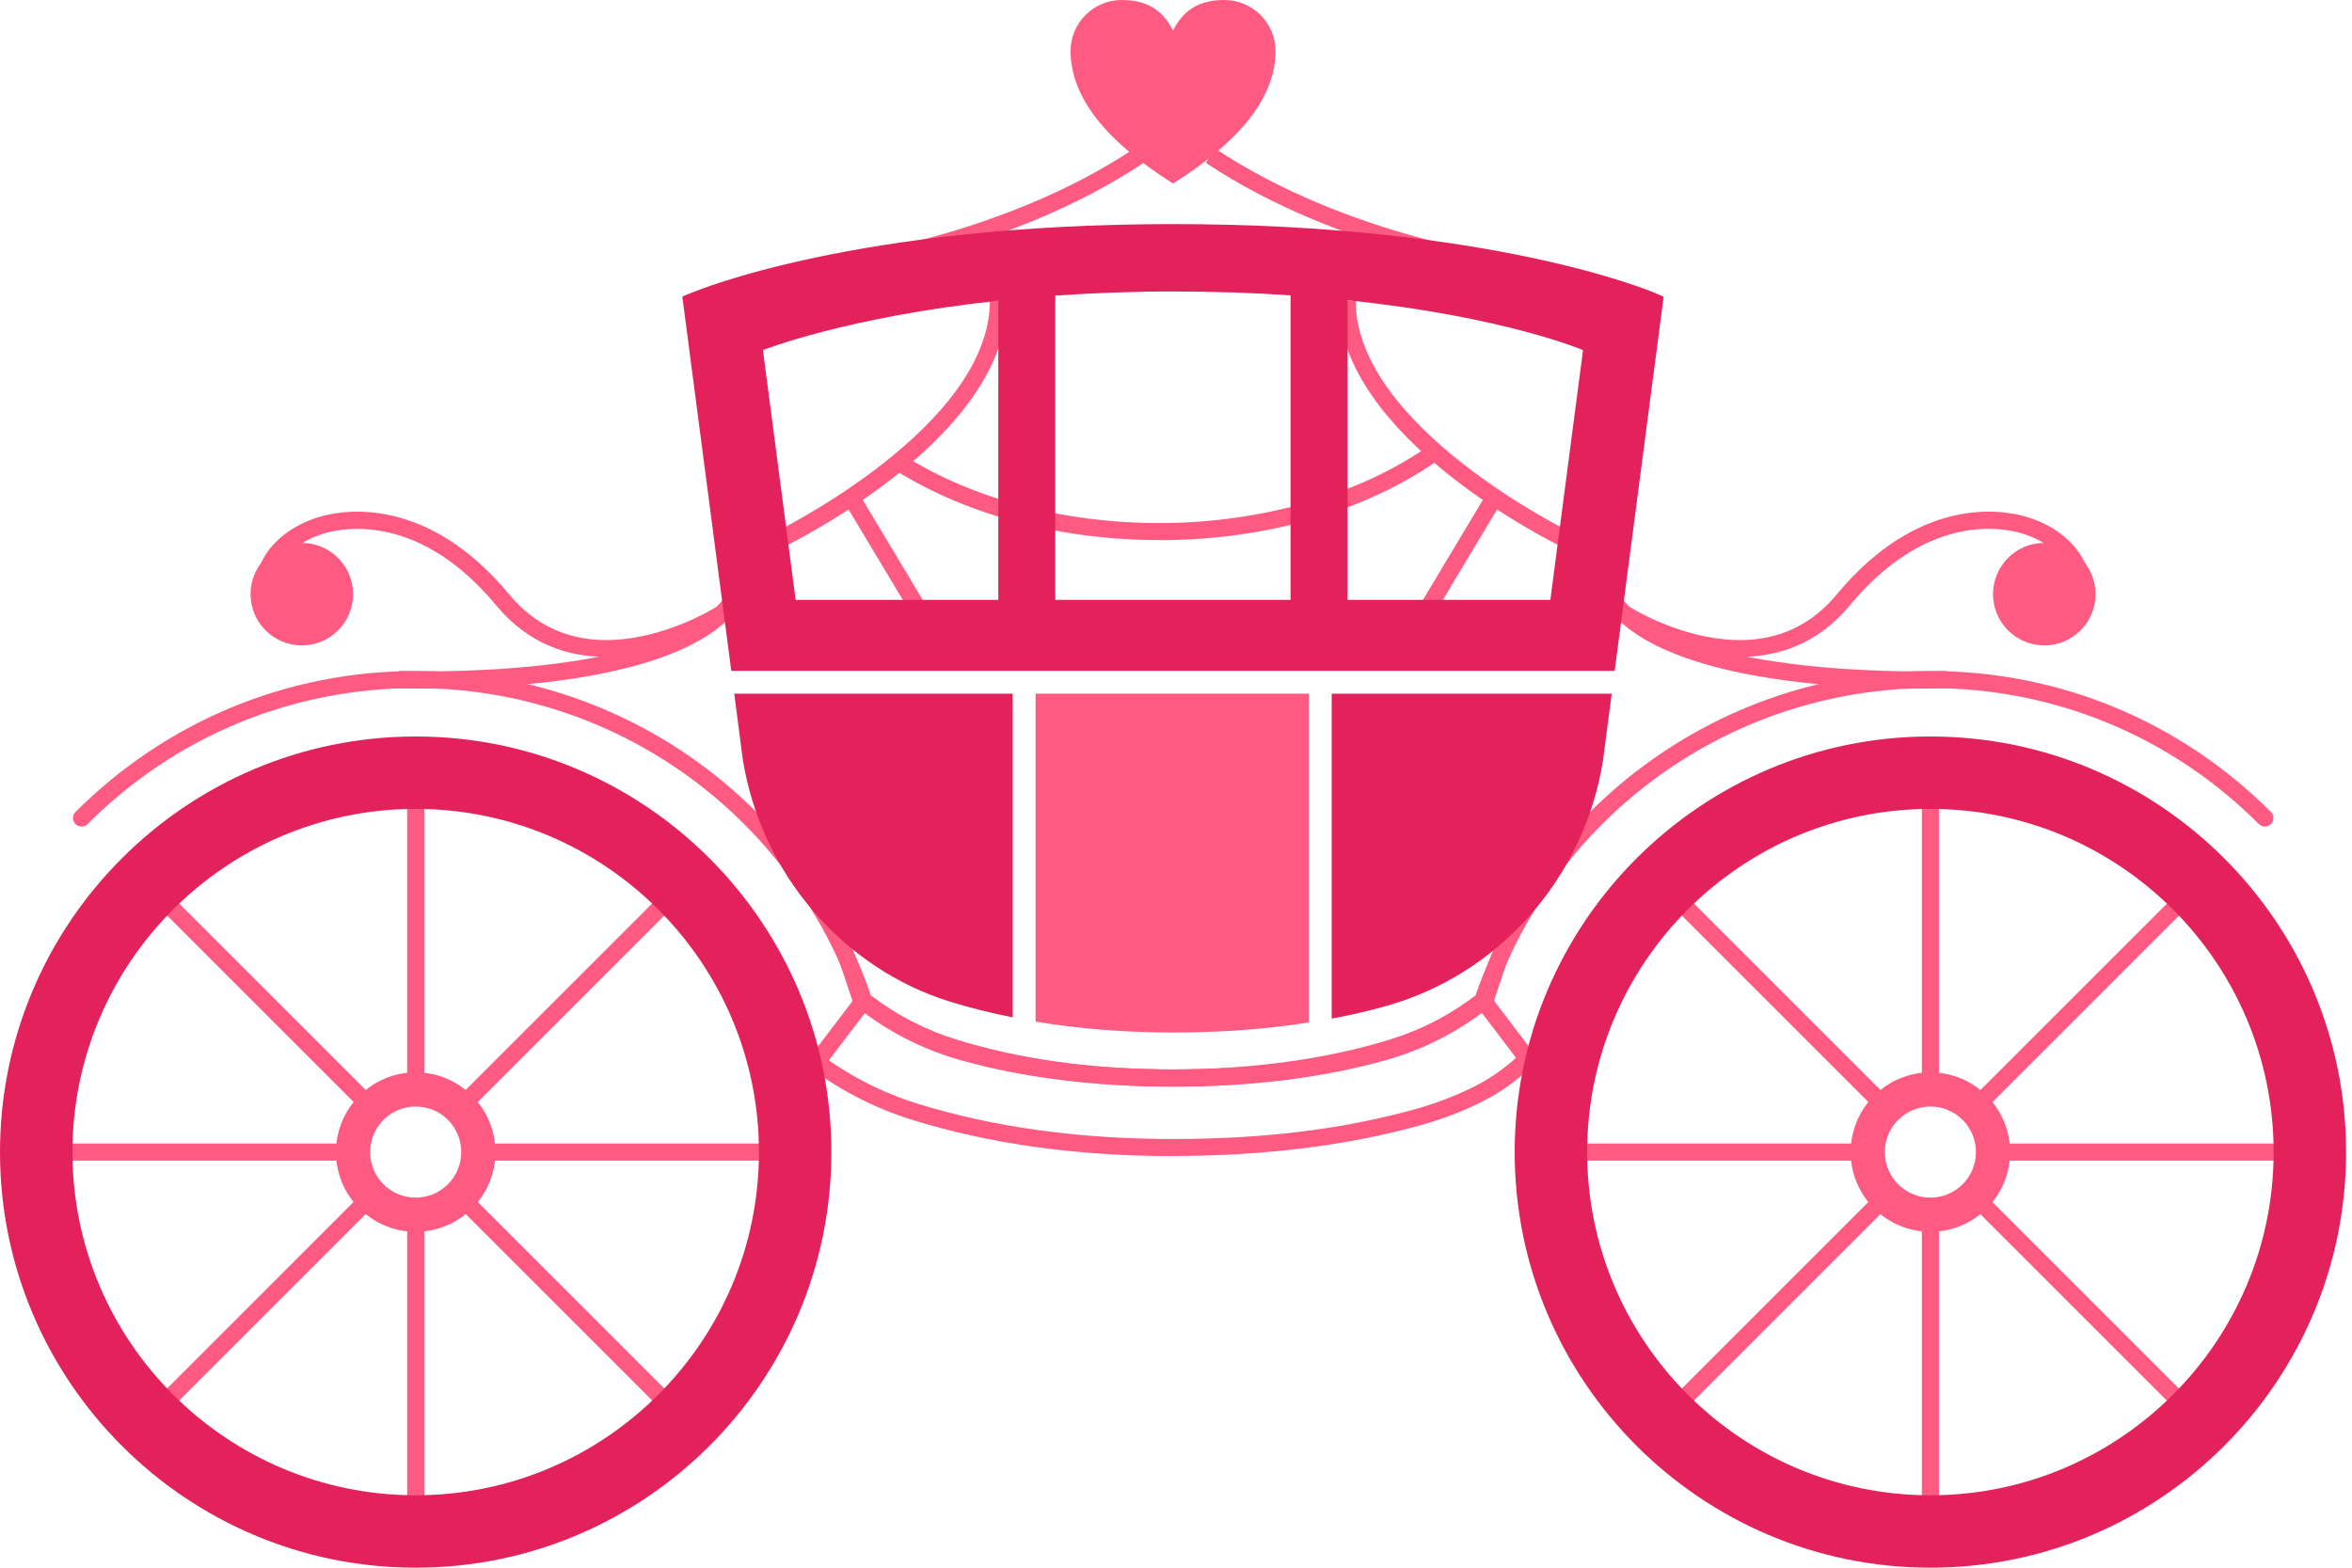
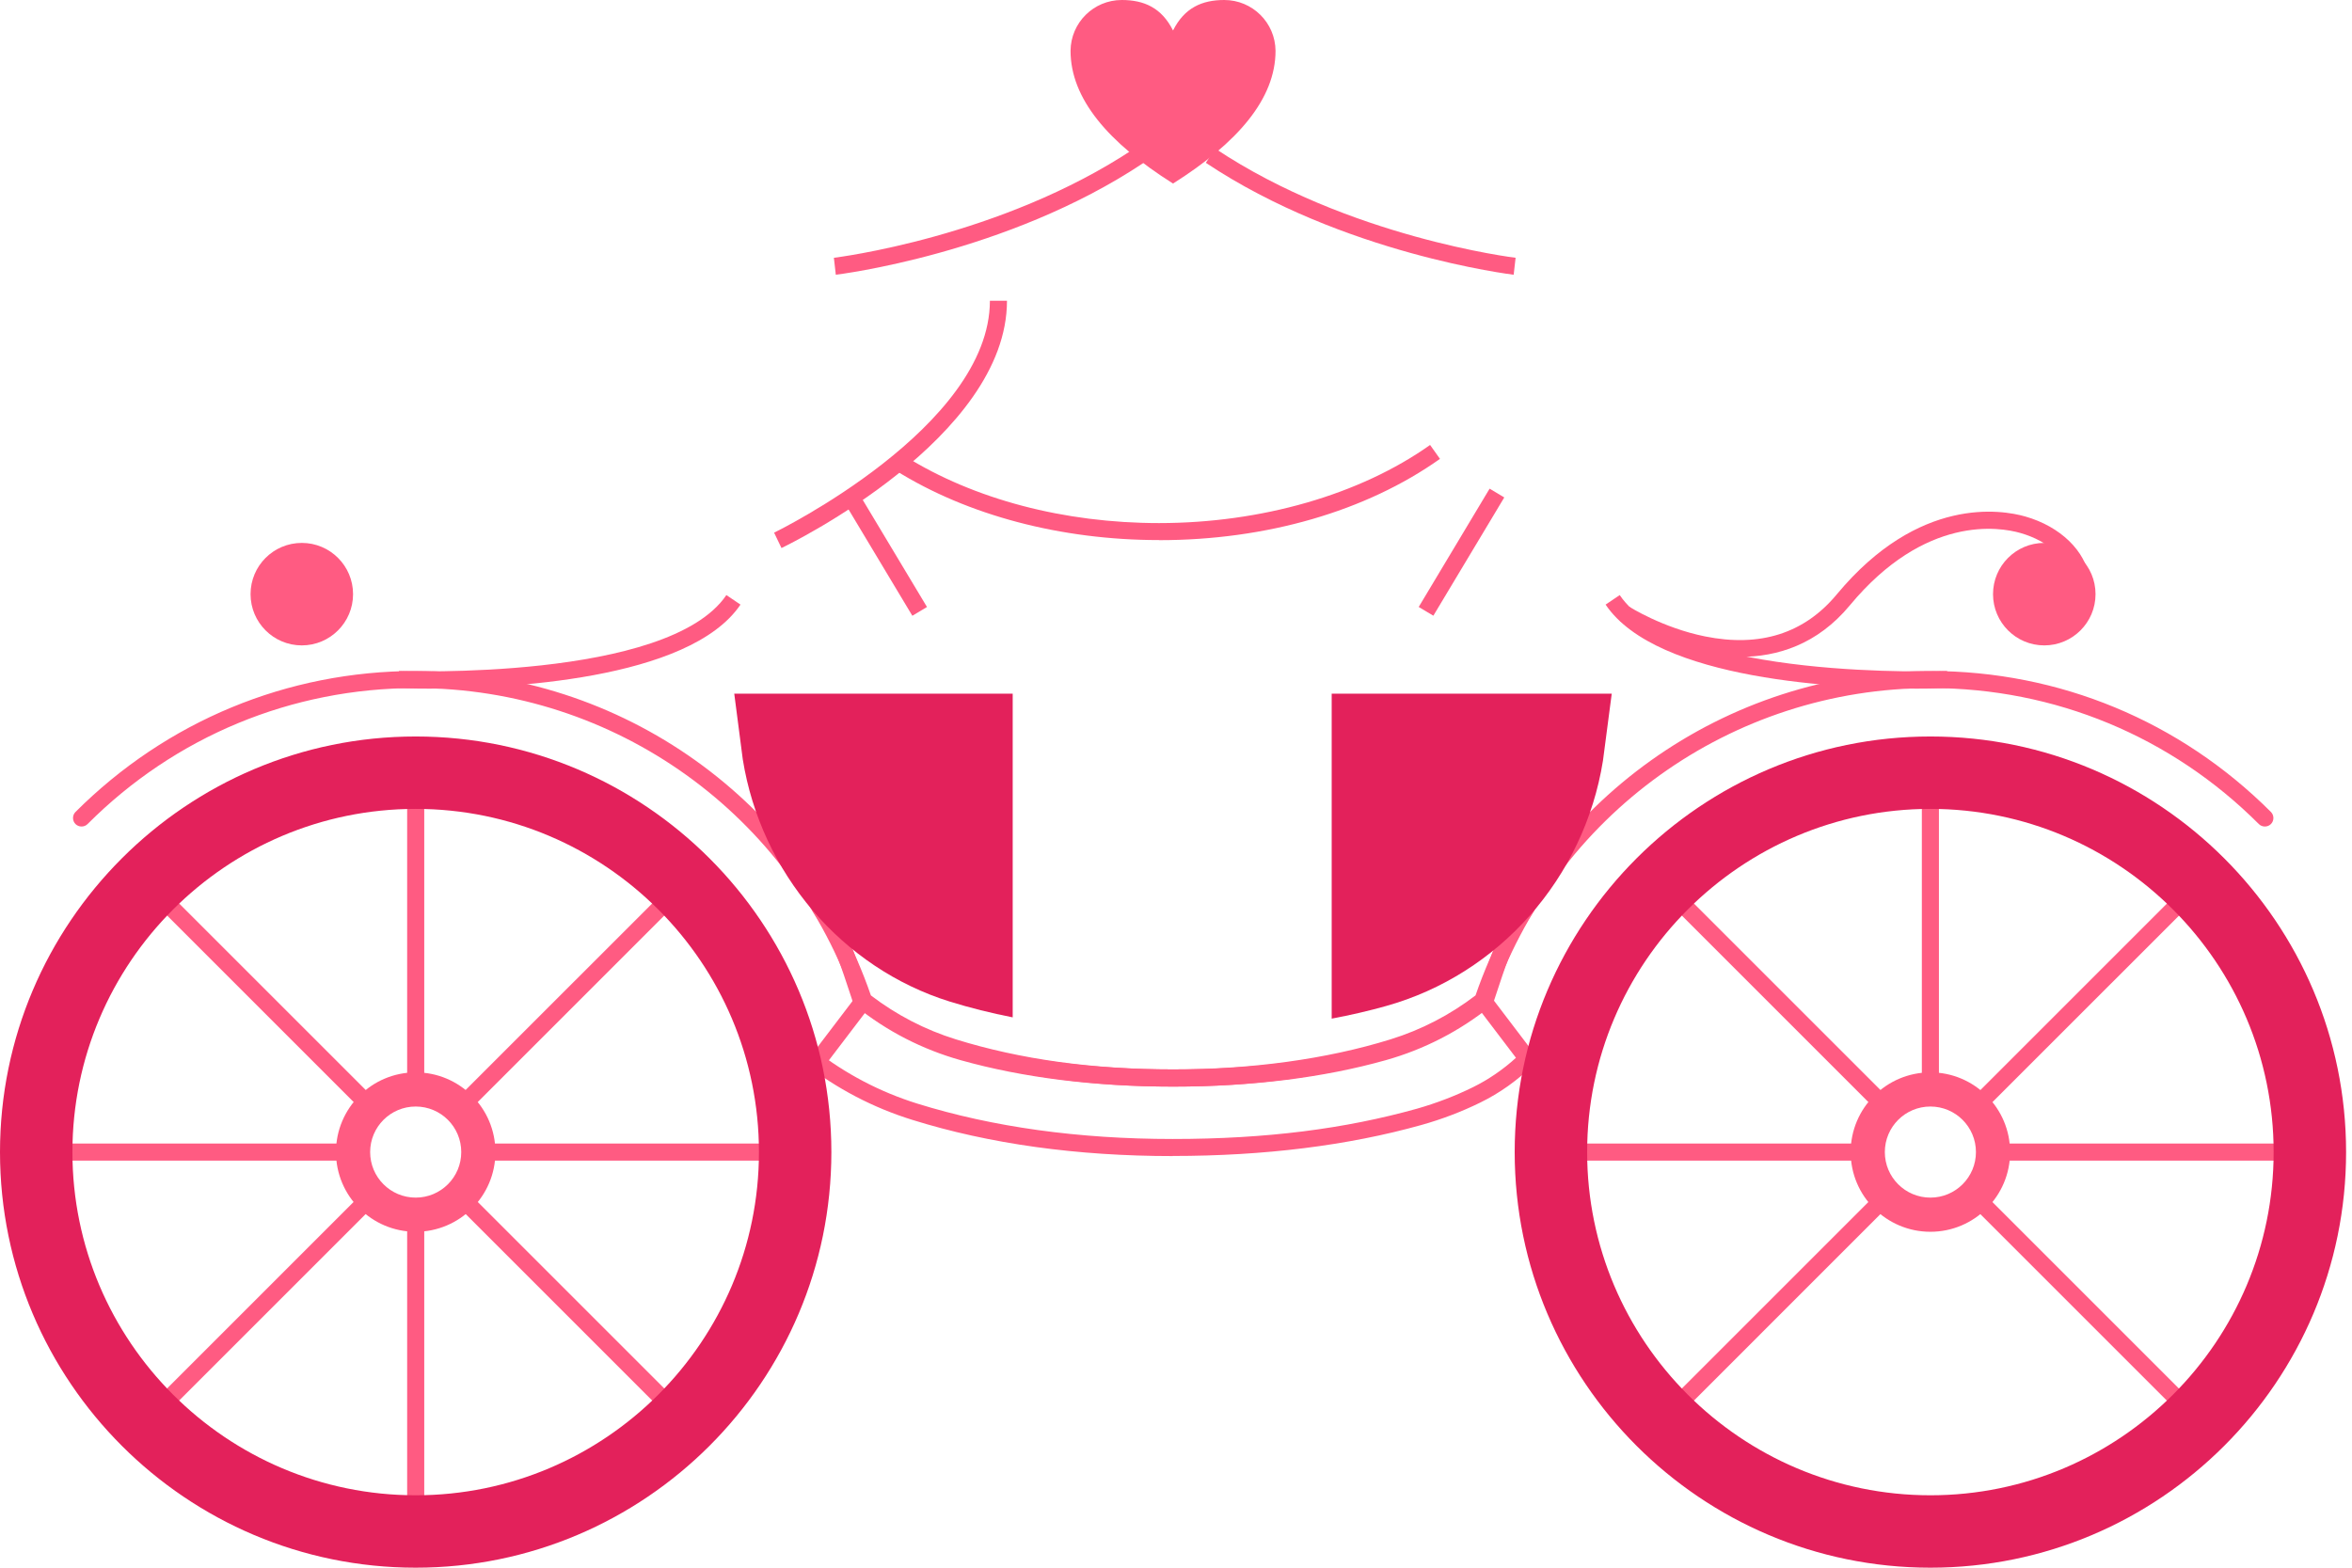
<svg xmlns="http://www.w3.org/2000/svg" width="72" height="48" viewBox="0 0 72 48" fill="none">
  <path d="M12.987 37.231H12.464V46.135H12.987V37.231Z" fill="#FF5B82" />
  <path d="M12.987 24.419H12.464V33.323H12.987V24.419Z" fill="#FF5B82" />
  <path d="M10.773 35.013H1.869V35.536H10.773V35.013Z" fill="#FF5B82" />
  <path d="M23.585 35.013H14.681V35.536H23.585V35.013Z" fill="#FF5B82" />
  <path d="M20.247 27.381L13.95 33.677L14.32 34.047L20.616 27.751L20.247 27.381Z" fill="#FF5B82" />
  <path d="M11.017 36.609L4.83 42.797L5.199 43.167L11.387 36.979L11.017 36.609Z" fill="#FF5B82" />
  <path d="M5.24 27.419L4.871 27.788L11.13 34.047L11.5 33.678L5.24 27.419Z" fill="#FF5B82" />
  <path d="M14.215 36.393L13.846 36.763L20.142 43.059L20.512 42.689L14.215 36.393Z" fill="#FF5B82" />
-   <path d="M59.355 37.231H58.832V46.135H59.355V37.231Z" fill="#FF5B82" />
  <path d="M59.355 24.419H58.832V33.323H59.355V24.419Z" fill="#FF5B82" />
  <path d="M57.141 35.013H48.237V35.536H57.141V35.013Z" fill="#FF5B82" />
  <path d="M69.954 35.013H61.049V35.536H69.954V35.013Z" fill="#FF5B82" />
  <path d="M66.617 27.383L60.321 33.679L60.69 34.048L66.987 27.752L66.617 27.383Z" fill="#FF5B82" />
  <path d="M57.388 36.611L51.2 42.799L51.57 43.169L57.757 36.981L57.388 36.611Z" fill="#FF5B82" />
  <path d="M51.611 27.42L51.241 27.79L57.5 34.049L57.87 33.679L51.611 27.42Z" fill="#FF5B82" />
  <path d="M60.582 36.394L60.212 36.764L66.508 43.06L66.878 42.69L60.582 36.394Z" fill="#FF5B82" />
  <path d="M25.586 8.412L25.527 7.893C25.579 7.886 30.641 7.269 34.721 4.55L35.01 4.985C30.823 7.778 25.639 8.405 25.586 8.412Z" fill="#FF5B82" />
  <path d="M46.337 8.412C46.285 8.405 41.1 7.778 36.913 4.985L37.203 4.55C41.282 7.269 46.347 7.886 46.396 7.893L46.337 8.412Z" fill="#FF5B82" />
  <path d="M23.923 16.78L23.697 16.309C23.763 16.278 30.303 13.077 30.303 9.208H30.826C30.826 13.405 24.206 16.644 23.923 16.78Z" fill="#FF5B82" />
  <path d="M26.205 14.964L25.757 15.233L27.929 18.854L28.377 18.585L26.205 14.964Z" fill="#FF5B82" />
-   <path d="M47.881 16.78C47.599 16.644 40.978 13.402 40.978 9.208H41.501C41.501 13.074 48.042 16.278 48.108 16.309L47.881 16.78Z" fill="#FF5B82" />
  <path d="M45.6 14.962L43.43 18.584L43.878 18.852L46.049 15.231L45.6 14.962Z" fill="#FF5B82" />
  <path d="M35.909 33.27C33.406 33.27 31.116 32.953 29.104 32.325C28.079 32.005 27.127 31.51 26.273 30.844L26.21 30.795L26.186 30.722C24.234 24.948 18.823 21.068 12.725 21.068C8.932 21.068 5.362 22.546 2.681 25.231C2.58 25.332 2.413 25.332 2.311 25.231C2.21 25.13 2.21 24.962 2.311 24.861C5.094 22.079 8.793 20.545 12.729 20.545C19.025 20.545 24.614 24.534 26.66 30.478C27.445 31.077 28.32 31.531 29.261 31.823C31.224 32.434 33.462 32.744 35.913 32.744C38.364 32.744 40.403 32.479 42.272 31.956C43.356 31.653 44.357 31.144 45.246 30.443C45.298 30.29 45.343 30.15 45.389 30.018C45.688 29.111 45.873 28.564 46.508 27.629C46.588 27.511 46.752 27.48 46.87 27.56C46.989 27.64 47.02 27.804 46.94 27.922C46.347 28.794 46.184 29.289 45.887 30.181C45.835 30.335 45.779 30.502 45.72 30.683L45.696 30.757L45.636 30.805C44.678 31.573 43.597 32.13 42.418 32.462C40.508 32.998 38.318 33.27 35.92 33.27H35.909Z" fill="#FF5B82" />
  <path d="M26.23 30.476L24.634 32.574L25.05 32.89L26.646 30.793L26.23 30.476Z" fill="#FF5B82" />
  <path d="M35.902 35.397C32.967 35.397 30.286 35.024 27.926 34.288C26.726 33.915 25.614 33.333 24.617 32.556L24.938 32.144C25.883 32.88 26.939 33.434 28.079 33.79C30.387 34.508 33.019 34.874 35.899 34.874C38.779 34.874 41.181 34.56 43.374 33.947C43.963 33.779 44.538 33.56 45.085 33.291C45.559 33.058 46.006 32.754 46.407 32.388L45.197 30.795L45.612 30.478L47.104 32.441L46.94 32.601C46.456 33.079 45.908 33.469 45.316 33.758C44.74 34.041 44.134 34.271 43.513 34.445C41.271 35.073 38.709 35.394 35.895 35.394L35.902 35.397Z" fill="#FF5B82" />
  <path d="M13.143 21.085C12.607 21.085 12.258 21.071 12.192 21.068L12.213 20.545C12.293 20.545 20.454 20.855 22.236 18.22L22.668 18.512C21.096 20.841 15.427 21.085 13.143 21.085Z" fill="#FF5B82" />
  <path d="M35.48 16.536C32.482 16.536 29.62 15.779 27.424 14.409L27.699 13.966C29.815 15.287 32.576 16.016 35.48 16.016C38.611 16.016 41.634 15.145 43.778 13.624L44.081 14.05C41.819 15.654 38.765 16.539 35.484 16.539L35.48 16.536Z" fill="#FF5B82" />
-   <path d="M18.554 20.113C17.407 20.113 16.184 19.736 15.187 18.533C12.882 15.758 10.609 16.138 9.964 16.32C9.085 16.571 8.458 17.153 8.367 17.801L7.848 17.728C7.966 16.874 8.74 16.121 9.818 15.814C10.536 15.608 13.074 15.176 15.584 18.195C16.578 19.391 17.937 19.827 19.625 19.485C20.918 19.224 21.926 18.582 21.936 18.579L22.218 19.018C22.191 19.035 20.482 20.113 18.551 20.113H18.554Z" fill="#FF5B82" />
  <path d="M35.909 33.27C33.511 33.27 31.321 32.998 29.411 32.462C28.232 32.13 27.152 31.576 26.193 30.805L26.134 30.757L26.109 30.683C26.047 30.502 25.994 30.335 25.942 30.181C25.646 29.289 25.482 28.797 24.889 27.922C24.809 27.804 24.84 27.64 24.959 27.56C25.077 27.48 25.241 27.511 25.321 27.629C25.956 28.564 26.137 29.111 26.441 30.018C26.486 30.15 26.531 30.293 26.583 30.443C27.472 31.14 28.473 31.649 29.557 31.956C31.422 32.479 33.563 32.744 35.916 32.744C38.27 32.744 40.605 32.434 42.568 31.823C43.51 31.531 44.385 31.077 45.169 30.478C47.216 24.534 52.804 20.545 59.1 20.545C63.037 20.545 66.732 22.076 69.518 24.861C69.619 24.962 69.619 25.13 69.518 25.231C69.417 25.332 69.249 25.332 69.148 25.231C66.464 22.546 62.897 21.068 59.104 21.068C53.003 21.068 47.596 24.948 45.643 30.722L45.619 30.795L45.556 30.844C44.705 31.506 43.754 32.005 42.725 32.325C40.714 32.953 38.423 33.27 35.92 33.27H35.909Z" fill="#FF5B82" />
  <path d="M58.675 21.085C56.392 21.085 50.723 20.845 49.151 18.512L49.583 18.22C51.364 20.855 59.526 20.548 59.606 20.545L59.627 21.068C59.561 21.068 59.212 21.085 58.675 21.085Z" fill="#FF5B82" />
  <path d="M53.264 20.113C51.333 20.113 49.621 19.035 49.597 19.018L49.879 18.579C49.879 18.579 50.897 19.224 52.191 19.485C53.878 19.827 55.238 19.395 56.231 18.195C58.741 15.176 61.279 15.608 61.998 15.814C63.075 16.121 63.849 16.874 63.968 17.728L63.448 17.801C63.357 17.153 62.73 16.571 61.851 16.32C61.21 16.135 58.937 15.755 56.629 18.533C55.632 19.736 54.408 20.113 53.261 20.113H53.264Z" fill="#FF5B82" />
  <path d="M12.725 37.715C11.379 37.715 10.285 36.621 10.285 35.275C10.285 33.929 11.379 32.834 12.725 32.834C14.071 32.834 15.166 33.929 15.166 35.275C15.166 36.621 14.071 37.715 12.725 37.715ZM12.725 33.88C11.955 33.88 11.331 34.504 11.331 35.275C11.331 36.045 11.955 36.669 12.725 36.669C13.496 36.669 14.12 36.045 14.12 35.275C14.12 34.504 13.496 33.88 12.725 33.88Z" fill="#FF5B82" />
  <path d="M59.094 37.715C57.748 37.715 56.653 36.621 56.653 35.275C56.653 33.929 57.748 32.834 59.094 32.834C60.439 32.834 61.534 33.929 61.534 35.275C61.534 36.621 60.439 37.715 59.094 37.715ZM59.094 33.88C58.323 33.88 57.699 34.504 57.699 35.275C57.699 36.045 58.323 36.669 59.094 36.669C59.864 36.669 60.488 36.045 60.488 35.275C60.488 34.504 59.864 33.88 59.094 33.88Z" fill="#FF5B82" />
  <path d="M31.004 21.239H22.477L22.738 23.25C23.296 26.73 25.782 29.641 29.073 30.666C29.69 30.858 30.335 31.018 31.001 31.15V21.239H31.004Z" fill="#E3215B" />
  <path d="M40.766 21.239V31.189C41.341 31.081 41.899 30.952 42.432 30.802C45.891 29.833 48.495 26.883 49.07 23.292L49.339 21.239H40.766Z" fill="#E3215B" />
-   <path d="M40.069 21.239H31.701V31.279C33.023 31.499 34.428 31.614 35.909 31.614C37.391 31.614 38.772 31.509 40.069 31.307V21.239Z" fill="#FF5B82" />
  <path d="M37.478 0C36.798 0 36.258 0.237 35.909 0.934C35.561 0.237 35.02 0 34.34 0C33.479 0 32.779 0.694 32.772 1.555C32.772 3.019 33.922 4.365 35.909 5.62C37.897 4.365 39.047 3.019 39.047 1.555C39.04 0.694 38.339 0 37.478 0Z" fill="#FF5B82" />
  <path d="M9.239 19.761C10.105 19.761 10.808 19.058 10.808 18.192C10.808 17.325 10.105 16.623 9.239 16.623C8.372 16.623 7.67 17.325 7.67 18.192C7.67 19.058 8.372 19.761 9.239 19.761Z" fill="#FF5B82" />
  <path d="M62.58 19.761C63.446 19.761 64.149 19.058 64.149 18.192C64.149 17.325 63.446 16.623 62.58 16.623C61.713 16.623 61.011 17.325 61.011 18.192C61.011 19.058 61.713 19.761 62.58 19.761Z" fill="#FF5B82" />
-   <path d="M50.688 8.981C50.486 8.894 45.629 6.861 35.909 6.861C26.189 6.861 21.354 8.89 21.138 8.977L20.887 9.078L22.386 20.541H49.429L50.928 9.085L50.684 8.981H50.688ZM30.561 18.366H24.356L23.355 10.72C23.355 10.72 25.883 9.709 30.561 9.207V18.366ZM39.511 18.366H32.304V9.051C33.41 8.974 34.612 8.925 35.906 8.925C37.199 8.925 38.409 8.967 39.507 9.044V18.366H39.511ZM47.456 18.366H41.254V9.193C46.055 9.692 48.46 10.72 48.46 10.72L47.46 18.366H47.456Z" fill="#E3215B" />
  <path d="M12.725 22.55C5.707 22.55 0 28.257 0 35.275C0 42.293 5.707 48 12.725 48C19.743 48 25.45 42.293 25.45 35.275C25.45 28.257 19.743 22.55 12.725 22.55ZM12.725 45.783C6.931 45.783 2.217 41.069 2.217 35.275C2.217 29.48 6.931 24.767 12.725 24.767C18.52 24.767 23.233 29.48 23.233 35.275C23.233 41.069 18.52 45.783 12.725 45.783Z" fill="#E3215B" />
  <path d="M59.094 22.55C52.076 22.55 46.368 28.257 46.368 35.275C46.368 42.293 52.076 48 59.094 48C66.112 48 71.819 42.293 71.819 35.275C71.819 28.257 66.112 22.55 59.094 22.55ZM59.094 45.783C53.299 45.783 48.586 41.069 48.586 35.275C48.586 29.48 53.299 24.767 59.094 24.767C64.888 24.767 69.601 29.48 69.601 35.275C69.601 41.069 64.888 45.783 59.094 45.783Z" fill="#E3215B" />
</svg>